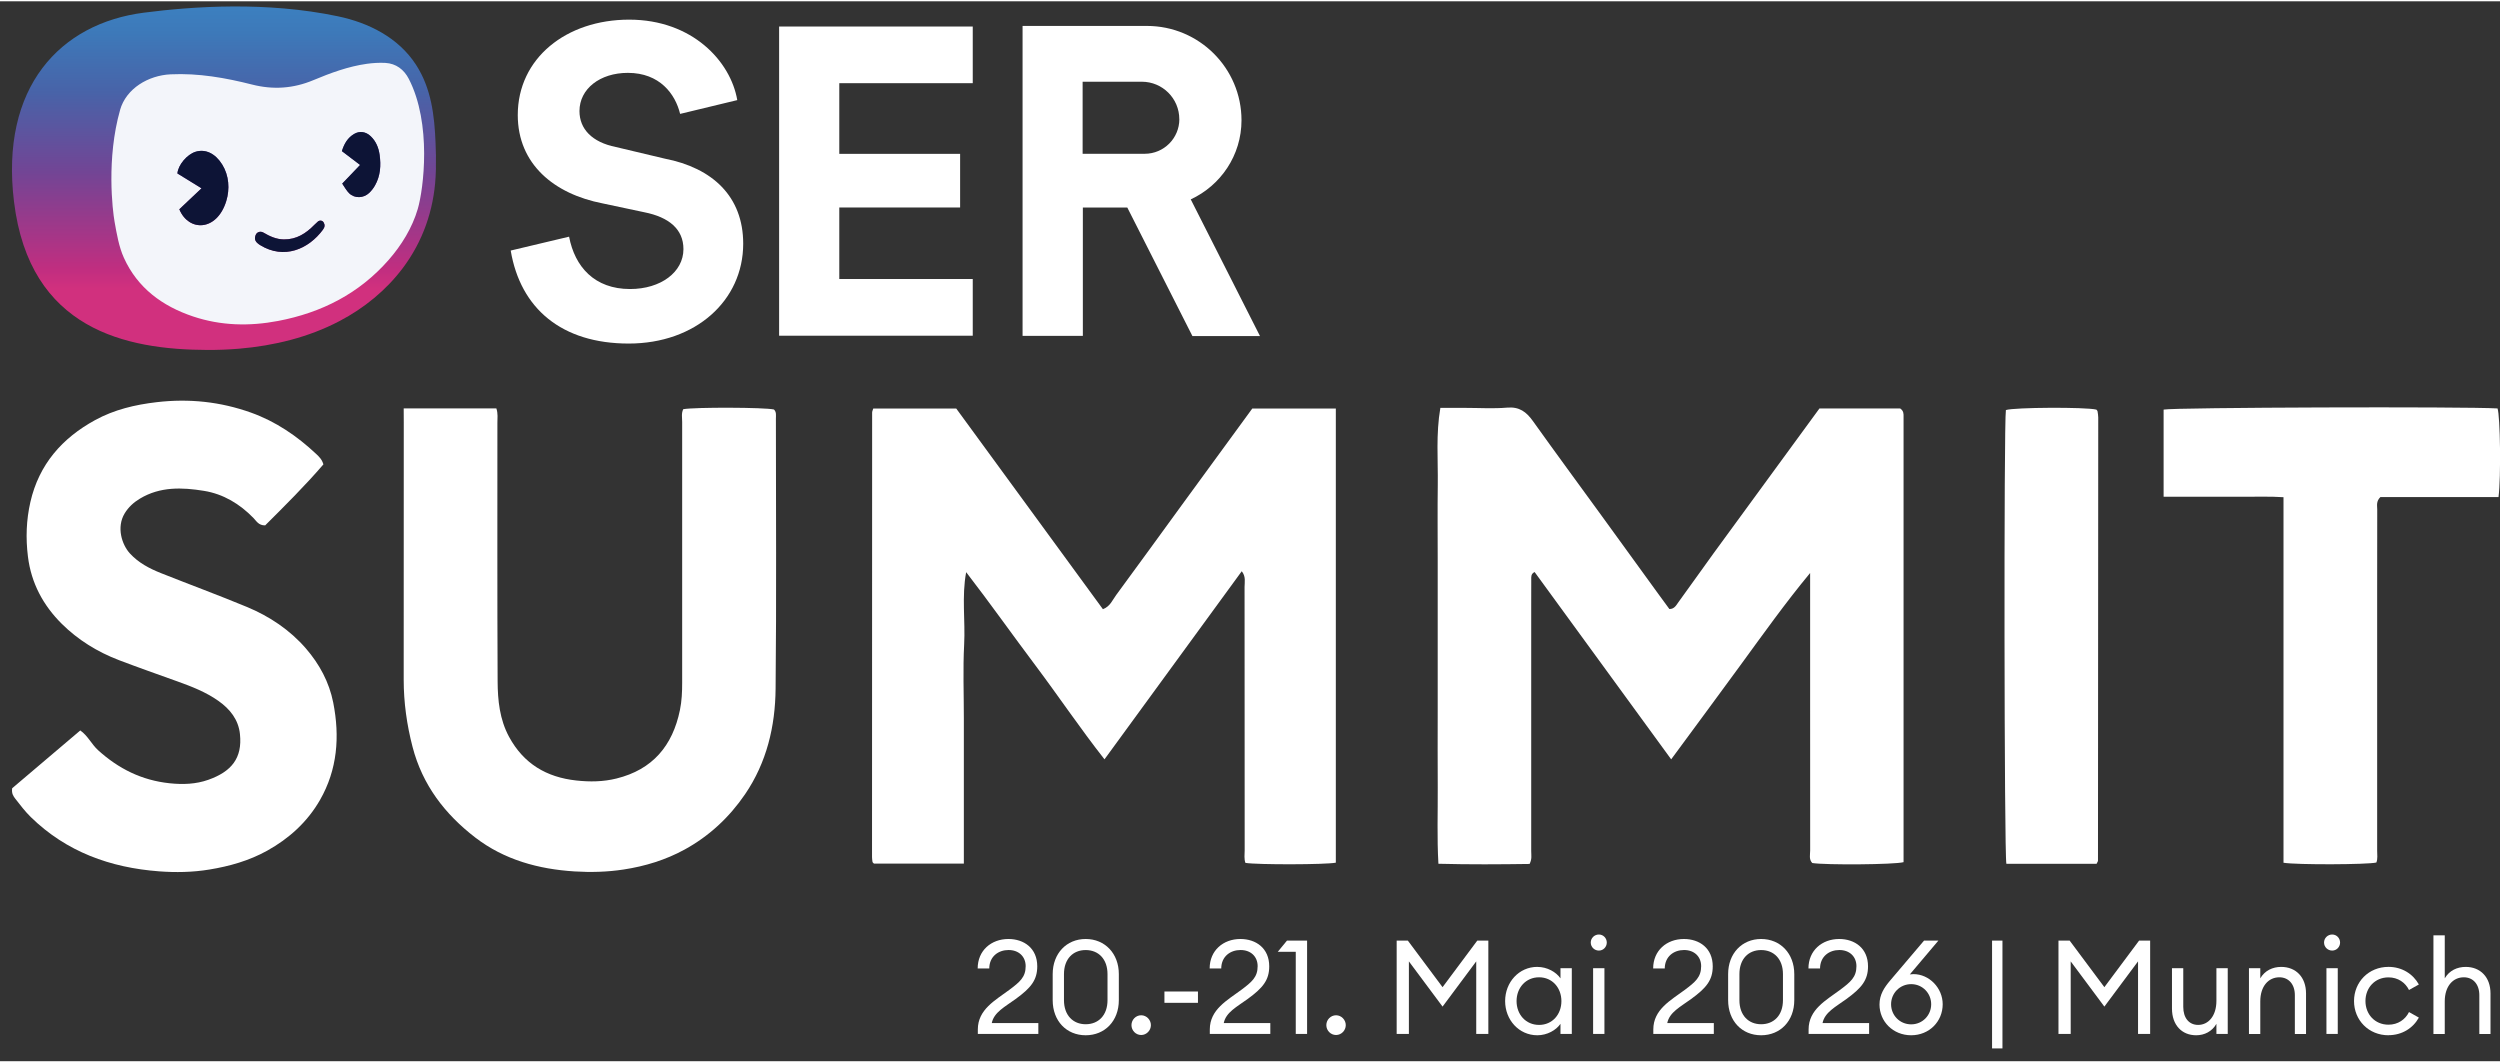
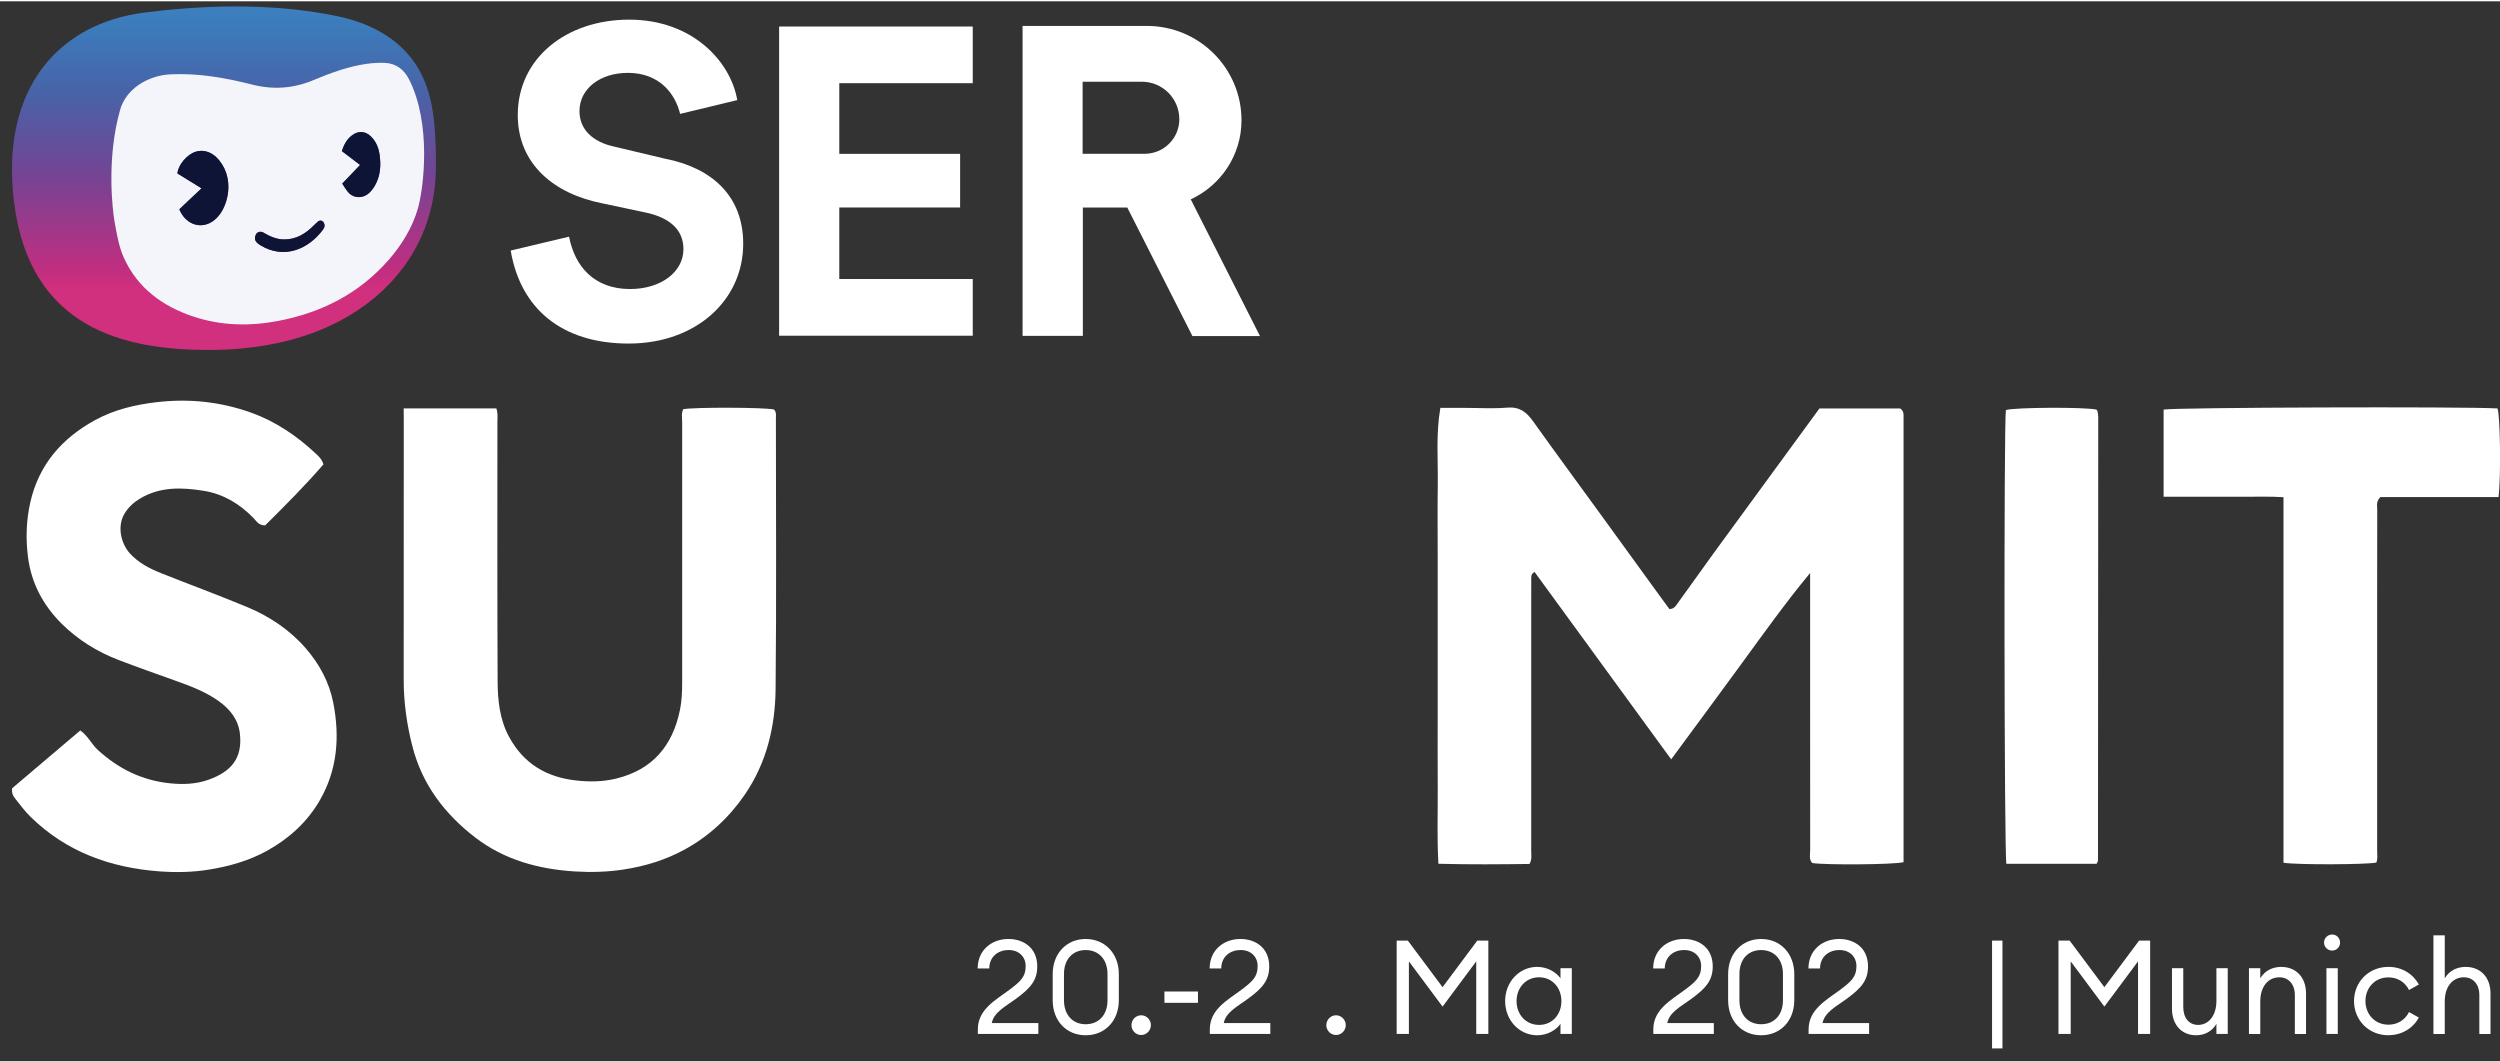
<svg xmlns="http://www.w3.org/2000/svg" id="Layer_1" data-name="Layer 1" width="400" height="170" viewBox="0 0 668.93 283.6">
  <rect x="0" y="0" width="668.93" height="283.6" fill="#333333" stroke="none" />
  <defs>
    <style>
      .cls-1 {
        fill: #fff;
      }

      .cls-2 {
        fill: none;
      }

      .cls-3 {
        fill: #0d1436;
      }

      .cls-4 {
        fill: #f3f5fa;
      }

      .cls-5 {
        fill: url(#linear-gradient);
      }

      .cls-6 {
        clip-path: url(#clippath);
      }
    </style>
    <clipPath id="clippath">
      <path class="cls-2" d="M116.65,44.6c-.02.83-.05,1.64-.1,2.47-.51,8.88-3.43,17.2-8.77,24.31-4.48,5.95-10.36,10.74-16.95,14.19-8.28,4.35-17.53,6.59-26.81,7.38-2.83.24-5.68.35-8.52.34-21.72-.07-47.58-5.4-51.75-39.67C0,22.92,16.1,5.92,38.51,3.04c13.21-1.7,32.8-3.04,51.89.97,8.26,1.73,16.18,5.7,20.89,12.94,4.1,6.31,4.95,13.53,5.25,20.88.09,2.25.15,4.52.09,6.78h0Z" />
    </clipPath>
    <linearGradient id="linear-gradient" x1="704.8" y1="-3970.86" x2="706.95" y2="-3970.86" gradientTransform="translate(-140210.37 -24891.63) rotate(90) scale(35.32)" gradientUnits="userSpaceOnUse">
      <stop offset="0" stop-color="#3c80c0" />
      <stop offset=".1" stop-color="#3d79b9" />
      <stop offset=".31" stop-color="#4863a8" />
      <stop offset=".59" stop-color="#724595" />
      <stop offset=".93" stop-color="#c02e80" />
      <stop offset="1" stop-color="#d1307e" />
    </linearGradient>
  </defs>
  <g>
    <g class="cls-6">
      <rect class="cls-5" width="116.69" height="93.3" />
    </g>
    <path class="cls-4" d="M32.13,29.06c1.63-5.73,7.56-9.24,13.51-9.52,7.47-.35,14.68.93,21.83,2.74,5.62,1.43,11.02,1.06,16.35-1.17,4.64-1.94,9.36-3.69,14.37-4.39,1.61-.22,3.26-.32,4.88-.24,2.91.15,5.03,1.79,6.31,4.27,6.19,11.98,3.96,29.51,2.4,34.82-1.48,5.04-4.34,9.69-7.77,13.61-7.9,9.02-17.95,14.13-29.61,16.35-7.68,1.46-15.29,1.29-22.73-1.2-8.22-2.75-14.86-7.62-18.51-15.67-1.36-3-1.92-6.42-2.51-9.7-.53-3.01-2.22-16.87,1.49-29.92v.02ZM53.93,50.04c-1.09,1.03-2.07,1.94-3.04,2.87-.98.92-1.96,1.85-2.9,2.75,2.5,6.04,10,5.94,12.53-2.14,1.03-3.28.75-6.9-1.06-9.83-1.85-3-4.51-4.24-7.13-3.42-2.29.71-4.67,3.52-4.86,5.8,2.07,1.28,4.18,2.58,6.46,3.98h0ZM91.58,48.78c.63.91,1.12,1.85,1.85,2.57,1.47,1.46,3.84,1.35,5.35-.07.62-.59,1.16-1.29,1.57-2.02,1.44-2.55,1.63-5.34,1.23-8.17-.26-1.9-.97-3.63-2.39-4.99-1.3-1.23-2.95-1.47-4.42-.61-1.74,1.02-2.68,2.65-3.28,4.6l4.87,3.7c-1.62,1.69-3.14,3.29-4.78,4.99h0ZM86.58,59.14c-.32-.54-1.08-.6-1.54-.19-.31.27-.62.55-.9.84-2.25,2.3-4.79,3.96-8.17,3.92-2.02-.02-3.77-.82-5.46-1.82-.83-.49-1.83-.18-2.13.73-.38,1.12-.03,1.83,1.27,2.63,6.37,3.91,12.93,1.06,16.76-4.14.51-.69.58-1.3.17-1.97h0Z" />
-     <path class="cls-3" d="M53.93,50.04c-2.28-1.4-4.39-2.7-6.46-3.98.19-2.28,2.58-5.09,4.86-5.8,2.62-.81,5.27.43,7.13,3.42,1.81,2.92,2.08,6.54,1.06,9.83-2.53,8.08-10.03,8.19-12.54,2.14.94-.89,1.92-1.82,2.9-2.74.98-.92,1.96-1.84,3.04-2.87h0Z" />
+     <path class="cls-3" d="M53.93,50.04c-2.28-1.4-4.39-2.7-6.46-3.98.19-2.28,2.58-5.09,4.86-5.8,2.62-.81,5.27.43,7.13,3.42,1.81,2.92,2.08,6.54,1.06,9.83-2.53,8.08-10.03,8.19-12.54,2.14.94-.89,1.92-1.82,2.9-2.74.98-.92,1.96-1.84,3.04-2.87Z" />
    <path class="cls-3" d="M91.57,48.78c1.64-1.7,3.16-3.3,4.78-4.99l-4.87-3.7c.6-1.96,1.53-3.58,3.28-4.6,1.47-.87,3.12-.62,4.42.61,1.43,1.35,2.12,3.09,2.39,4.99.4,2.83.21,5.63-1.23,8.17-.41.74-.95,1.44-1.57,2.02-1.5,1.42-3.87,1.53-5.35.08-.74-.72-1.22-1.67-1.85-2.57h0Z" />
    <path class="cls-3" d="M85.05,58.94c.46-.4,1.2-.33,1.52.19.42.68.35,1.3-.17,1.99-3.84,5.2-10.4,8.05-16.76,4.14-1.3-.8-1.65-1.51-1.27-2.63.31-.91,1.3-1.22,2.13-.73,1.69,1,3.44,1.79,5.46,1.82,3.37.04,5.92-1.61,8.17-3.92.29-.3.6-.58.92-.86h0Z" />
  </g>
  <g>
    <polygon class="cls-1" points="208.47 89.49 208.47 6.75 260.28 6.75 260.28 21.91 224.57 21.91 224.57 40.82 256.9 40.82 256.9 55.17 224.57 55.17 224.57 74.31 260.28 74.31 260.28 89.48 208.47 89.48 208.47 89.5 208.47 89.49" />
    <path class="cls-1" d="M318.59,53.01c8.01-3.71,13.6-11.78,13.6-21.17,0-13.94-11.33-25.25-25.31-25.25h-33.27v82.93h16.13v-34.34h11.89l17.43,34.4h18.08l-18.52-36.56h-.02ZM315.56,31.53c0,5.11-4.14,9.27-9.27,9.27h-16.61v-19.28h15.84c5.55,0,10.03,4.49,10.03,10.03v-.02Z" />
    <path class="cls-1" d="M136.66,66.69l15.61-3.71c1.54,8.07,6.81,14.01,16.32,14.01,8.2,0,14.28-4.51,14.28-10.69,0-5.34-3.91-8.55-10.45-9.85l-11.16-2.37c-12.94-2.51-22.72-10.46-22.72-23.65,0-15.18,12.96-25.52,29.81-25.52s27.15,11.12,28.92,21.53l-15.29,3.69c-1.28-5.31-5.44-10.98-13.99-10.98-7.47,0-12.94,4.29-12.94,10.22,0,4.76,3.32,8.33,9.74,9.62l13.08,3.11c12.83,2.49,20.99,10.17,20.99,22.76,0,15.2-12.71,26.72-30.63,26.72s-28.97-9.35-31.58-24.89h0Z" />
  </g>
  <g>
    <path class="cls-1" d="M385.36,108.79h6.68c3.75,0,7.52.25,11.25-.07,3.25-.28,5.13,1.15,6.87,3.59,6.02,8.43,12.16,16.77,18.25,25.15,5.15,7.08,10.28,14.17,15.42,21.26.94,1.3,1.89,2.58,2.85,3.89,1.35.02,1.85-1.05,2.44-1.86,3.15-4.31,6.21-8.68,9.34-12.99,5.84-8.02,11.71-16.03,17.57-24.04,3.59-4.91,7.18-9.82,10.8-14.77h21.62c.95.67.89,1.45.89,2.19,0,2.04,0,4.07,0,6.11,0,36.76,0,73.52,0,110.28v2.81c-2.38.67-20.92.8-24.43.23-.94-.98-.56-2.22-.56-3.36-.02-13.61-.01-27.22-.01-40.83,0-10.07,0-20.15,0-30.22v-3.19c-6.63,7.99-12.57,16.35-18.61,24.62-6.08,8.33-12.22,16.62-18.57,25.24-12.33-16.91-24.44-33.53-36.54-50.12-1.01.49-.9,1.29-.9,2.03-.02,2.25-.01,4.5-.01,6.75,0,21.97,0,43.94,0,65.91,0,1.04.25,2.13-.44,3.42-7.95.11-16.02.17-24.39-.05-.4-6.99-.14-13.71-.18-20.42-.05-6.75-.01-13.5-.01-20.26v-40.51c0-6.75-.07-13.5.02-20.25.09-6.72-.52-13.46.69-20.54" />
-     <path class="cls-1" d="M335.09,108.96h22.34v121.52c-2.64.54-20.97.58-24.19.06-.4-1.07-.2-2.26-.2-3.41-.01-23.47,0-46.95-.03-70.42,0-1.31.4-2.76-.75-4.21-12.25,16.79-24.37,33.39-36.73,50.33-6.59-8.39-12.34-16.96-18.53-25.2-6.18-8.23-12.12-16.64-18.48-24.88-1.22,6.5-.2,12.96-.54,19.39-.34,6.52-.08,13.07-.08,19.61,0,6.43,0,12.86,0,19.29v19.69h-24.05c-.06-.06-.15-.12-.22-.2-.07-.08-.16-.16-.17-.25-.06-.42-.13-.85-.13-1.27,0-39.66.01-79.32.03-118.98,0-.3.16-.6.3-1.07h22.2c13.07,17.87,26.15,35.78,39.25,53.7,1.97-.76,2.57-2.49,3.55-3.8,5.89-7.99,11.7-16.04,17.55-24.06,6.29-8.62,12.58-17.22,18.87-25.84" />
    <path class="cls-1" d="M108.02,108.93h24.79c.47,1.35.28,2.64.28,3.89.01,23.04-.06,46.07.06,69.11.03,5.1.53,10.21,3.07,14.89,3.9,7.19,10,10.8,17.98,11.67,3.63.4,7.21.35,10.75-.53,9.66-2.38,15.02-8.76,16.98-18.31.5-2.42.6-4.86.6-7.32-.02-23.25-.02-46.5,0-69.75,0-1.15-.26-2.35.29-3.44,3.08-.57,21.89-.5,24.27.08.71.68.52,1.59.52,2.42,0,24.11.17,48.22-.08,72.33-.1,10.04-2.37,19.69-8.17,28.2-4.23,6.2-9.63,11.22-16.18,14.8-5.06,2.77-10.55,4.46-16.33,5.34-4.38.67-8.76.78-13.11.51-9.64-.61-18.79-3.09-26.57-9.07-8.13-6.26-14.13-14.06-16.78-24.25-1.54-5.94-2.37-11.89-2.37-18,0-22.93,0-45.86.02-68.79,0-1.14-.02-3.77-.02-3.77" />
    <path class="cls-1" d="M3.24,210.58c5.89-5,12.05-10.22,18.24-15.48,2.05,1.44,3.02,3.7,4.77,5.29,5.47,4.95,11.66,8.05,19.11,8.84,3.6.38,7.07.25,10.37-.92,6.17-2.19,9.16-5.77,8.47-12.25-.4-3.85-2.66-6.68-5.75-8.86-3.35-2.37-7.14-3.84-10.97-5.22-5.22-1.88-10.46-3.71-15.65-5.69-5.76-2.2-11-5.44-15.33-9.75-4.92-4.9-8.15-10.82-9.03-17.98-.61-4.96-.44-9.76.66-14.59,2.31-10.07,8.49-17.09,17.33-21.92,5.11-2.79,10.65-4.11,16.49-4.79,8.68-1.01,17.03-.12,25.19,2.79,6.63,2.37,12.35,6.27,17.46,11.07.78.73,1.56,1.48,1.93,2.79-4.91,5.71-10.33,11.09-15.58,16.32-1.76.03-2.34-1.15-3.12-1.96-3.68-3.79-8.08-6.44-13.26-7.28-5.84-.95-11.73-1.17-17.13,2.08-1.69,1.01-3.09,2.3-4.1,3.97-2.22,3.7-.74,8.34,1.41,10.69,2.3,2.52,5.24,4.05,8.33,5.28,7.64,3.04,15.36,5.88,22.95,9.03,6.09,2.52,11.55,6.18,15.85,11.16,3.57,4.14,6.2,8.96,7.28,14.45,1.79,9.09,1.13,17.92-3.55,26.07-3.36,5.85-8.26,10.31-14.17,13.58-4.82,2.66-10,4.13-15.44,5.02-4.49.74-8.99.81-13.43.48-13.04-.98-24.81-5.21-34.34-14.53-1.52-1.49-2.82-3.21-4.14-4.9-.5-.65-1.04-1.39-.84-2.79" />
    <path class="cls-1" d="M668.52,132.65h-31.59c-1.19,1.16-.85,2.29-.85,3.32-.03,7.18-.02,14.36-.02,21.54,0,23.25,0,46.51,0,69.77,0,1.06.19,2.13-.21,3.16-2.36.57-21.23.65-24.85.06v-97.81c-3.79-.25-7.29-.09-10.79-.12-3.54-.03-7.07,0-10.61,0-3.51,0-7.01,0-10.68,0v-23.32c2.62-.59,80.82-.84,89.35-.31.72,2.06.95,18.36.26,23.72" />
    <path class="cls-1" d="M560.98,230.79h-24.13c-.59-2.43-.69-118.2-.13-121.42,2.25-.73,21.21-.83,24.2-.12.05.06.13.13.19.21.06.09.13.19.14.29.07.52.18,1.05.18,1.58-.01,39.54-.03,79.09-.07,118.63,0,.18-.17.37-.38.83" />
  </g>
  <g>
    <path class="cls-1" d="M277.83,276.31h-16.19v-1.2c0-5.35,4.68-7.81,8.37-10.56,2.89-2.15,4.43-3.45,4.43-6.37,0-2.6-1.87-4.33-4.57-4.33s-5.14,1.69-5.17,4.93h-3.1c0-4.79,3.62-7.88,8.23-7.88,4.15,0,7.71,2.46,7.71,7.32,0,3.66-1.69,5.77-5.77,8.73-2.89,2.11-5.81,3.55-6.4,6.44h12.46v2.92Z" />
    <path class="cls-1" d="M290.5,276.66c-5.14,0-8.83-3.83-8.83-9.39v-6.97c0-5.52,3.69-9.4,8.83-9.4s8.87,3.87,8.87,9.4v6.97c0,5.56-3.73,9.39-8.87,9.39ZM290.5,273.71c3.41,0,5.84-2.39,5.84-6.44v-6.97c0-4.05-2.43-6.44-5.84-6.44s-5.81,2.39-5.81,6.44v6.97c0,4.05,2.43,6.44,5.81,6.44Z" />
    <path class="cls-1" d="M305.35,276.59c-1.44,0-2.6-1.2-2.6-2.64s1.16-2.64,2.6-2.64,2.6,1.23,2.6,2.64-1.16,2.64-2.6,2.64Z" />
    <path class="cls-1" d="M311.57,264.95h8.97v3.03h-8.97v-3.03Z" />
    <path class="cls-1" d="M339.9,276.31h-16.19v-1.2c0-5.35,4.68-7.81,8.37-10.56,2.89-2.15,4.43-3.45,4.43-6.37,0-2.6-1.86-4.33-4.57-4.33s-5.14,1.69-5.17,4.93h-3.1c0-4.79,3.62-7.88,8.23-7.88,4.15,0,7.71,2.46,7.71,7.32,0,3.66-1.69,5.77-5.77,8.73-2.89,2.11-5.81,3.55-6.4,6.44h12.46v2.92Z" />
-     <path class="cls-1" d="M346.72,254.32h-4.82l2.46-2.99h5.38v24.98h-3.03v-21.99Z" />
    <path class="cls-1" d="M357.49,276.59c-1.44,0-2.6-1.2-2.6-2.64s1.16-2.64,2.6-2.64,2.6,1.23,2.6,2.64-1.16,2.64-2.6,2.64Z" />
    <path class="cls-1" d="M376.98,256.89v19.42h-3.27v-24.98h2.99l9.29,12.46,9.29-12.46h2.96v24.98h-3.24v-19.42l-9.01,12.1-9.01-12.1Z" />
    <path class="cls-1" d="M411.35,258.37c2.64,0,5.03,1.37,6.19,3.06v-2.71h3.03v17.59h-3.03v-2.71c-1.16,1.69-3.55,3.06-6.19,3.06-4.93,0-8.62-4.12-8.62-9.15s3.69-9.15,8.62-9.15ZM411.81,261.15c-3.55,0-6.02,2.81-6.02,6.37s2.46,6.37,6.02,6.37,5.98-2.82,5.98-6.37-2.43-6.37-5.98-6.37Z" />
-     <path class="cls-1" d="M427.82,254c-1.2,0-2.18-.95-2.18-2.15s.99-2.15,2.18-2.15,2.11.99,2.11,2.15-.92,2.15-2.11,2.15ZM426.27,258.72h3.03v17.59h-3.03v-17.59Z" />
    <path class="cls-1" d="M458.57,276.31h-16.19v-1.2c0-5.35,4.68-7.81,8.37-10.56,2.89-2.15,4.43-3.45,4.43-6.37,0-2.6-1.87-4.33-4.57-4.33s-5.14,1.69-5.17,4.93h-3.1c0-4.79,3.62-7.88,8.23-7.88,4.15,0,7.71,2.46,7.71,7.32,0,3.66-1.69,5.77-5.77,8.73-2.89,2.11-5.81,3.55-6.4,6.44h12.46v2.92Z" />
    <path class="cls-1" d="M471.23,276.66c-5.14,0-8.83-3.83-8.83-9.39v-6.97c0-5.52,3.69-9.4,8.83-9.4s8.87,3.87,8.87,9.4v6.97c0,5.56-3.73,9.39-8.87,9.39ZM471.23,273.71c3.41,0,5.84-2.39,5.84-6.44v-6.97c0-4.05-2.43-6.44-5.84-6.44s-5.81,2.39-5.81,6.44v6.97c0,4.05,2.43,6.44,5.81,6.44Z" />
    <path class="cls-1" d="M500.12,276.31h-16.19v-1.2c0-5.35,4.68-7.81,8.37-10.56,2.89-2.15,4.43-3.45,4.43-6.37,0-2.6-1.87-4.33-4.57-4.33s-5.14,1.69-5.17,4.93h-3.1c0-4.79,3.62-7.88,8.23-7.88,4.15,0,7.71,2.46,7.71,7.32,0,3.66-1.69,5.77-5.77,8.73-2.89,2.11-5.81,3.55-6.4,6.44h12.46v2.92Z" />
-     <path class="cls-1" d="M511.38,276.66c-4.86,0-8.48-3.69-8.48-8.23,0-2.64,1.27-4.54,2.81-6.37l9.11-10.73h3.84l-7.64,9.04c.35-.04.67-.07.98-.07,4.19,0,7.81,3.69,7.81,8.06,0,4.61-3.59,8.3-8.44,8.3ZM511.38,273.74c3.03,0,5.35-2.43,5.35-5.38s-2.32-5.38-5.35-5.38-5.38,2.43-5.38,5.38,2.32,5.38,5.38,5.38Z" />
    <path class="cls-1" d="M533.02,251.33h2.78v28.85h-2.78v-28.85Z" />
    <path class="cls-1" d="M554.06,256.89v19.42h-3.27v-24.98h2.99l9.29,12.46,9.29-12.46h2.96v24.98h-3.24v-19.42l-9.01,12.1-9.01-12.1Z" />
    <path class="cls-1" d="M581.15,258.72h3.03v10.35c0,2.96,1.55,4.82,3.98,4.82,2.74,0,4.89-2.39,4.89-6.44v-8.73h3.03v17.59h-3.03v-2.71c-1.16,2.04-3.2,3.06-5.42,3.06-3.87,0-6.47-2.78-6.47-7.14v-10.8Z" />
    <path class="cls-1" d="M601.76,258.72h3.03v2.71c1.2-2.08,3.31-3.06,5.59-3.06,3.94,0,6.65,2.74,6.65,7.11v10.84h-2.99v-10.38c0-2.96-1.69-4.79-4.15-4.79-2.85,0-5.1,2.32-5.1,6.44v8.73h-3.03v-17.59Z" />
    <path class="cls-1" d="M624.03,254c-1.2,0-2.18-.95-2.18-2.15s.99-2.15,2.18-2.15,2.11.99,2.11,2.15-.92,2.15-2.11,2.15ZM622.49,258.72h3.03v17.59h-3.03v-17.59Z" />
    <path class="cls-1" d="M639.09,276.66c-5.31,0-9.22-4.05-9.22-9.15s3.91-9.15,9.22-9.15c3.62,0,6.58,1.9,8.13,4.71l-2.64,1.48c-.99-2.01-2.96-3.38-5.49-3.38-3.66,0-6.16,2.81-6.16,6.33s2.5,6.33,6.16,6.33c2.53,0,4.5-1.37,5.49-3.38l2.64,1.48c-1.55,2.82-4.5,4.71-8.13,4.71Z" />
    <path class="cls-1" d="M651.12,249.92h3.03v11.51c1.2-2.08,3.31-3.06,5.59-3.06,3.94,0,6.65,2.74,6.65,7.11v10.84h-2.99v-10.38c0-2.96-1.69-4.79-4.15-4.79-2.85,0-5.1,2.32-5.1,6.44v8.73h-3.03v-26.39Z" />
  </g>
</svg>